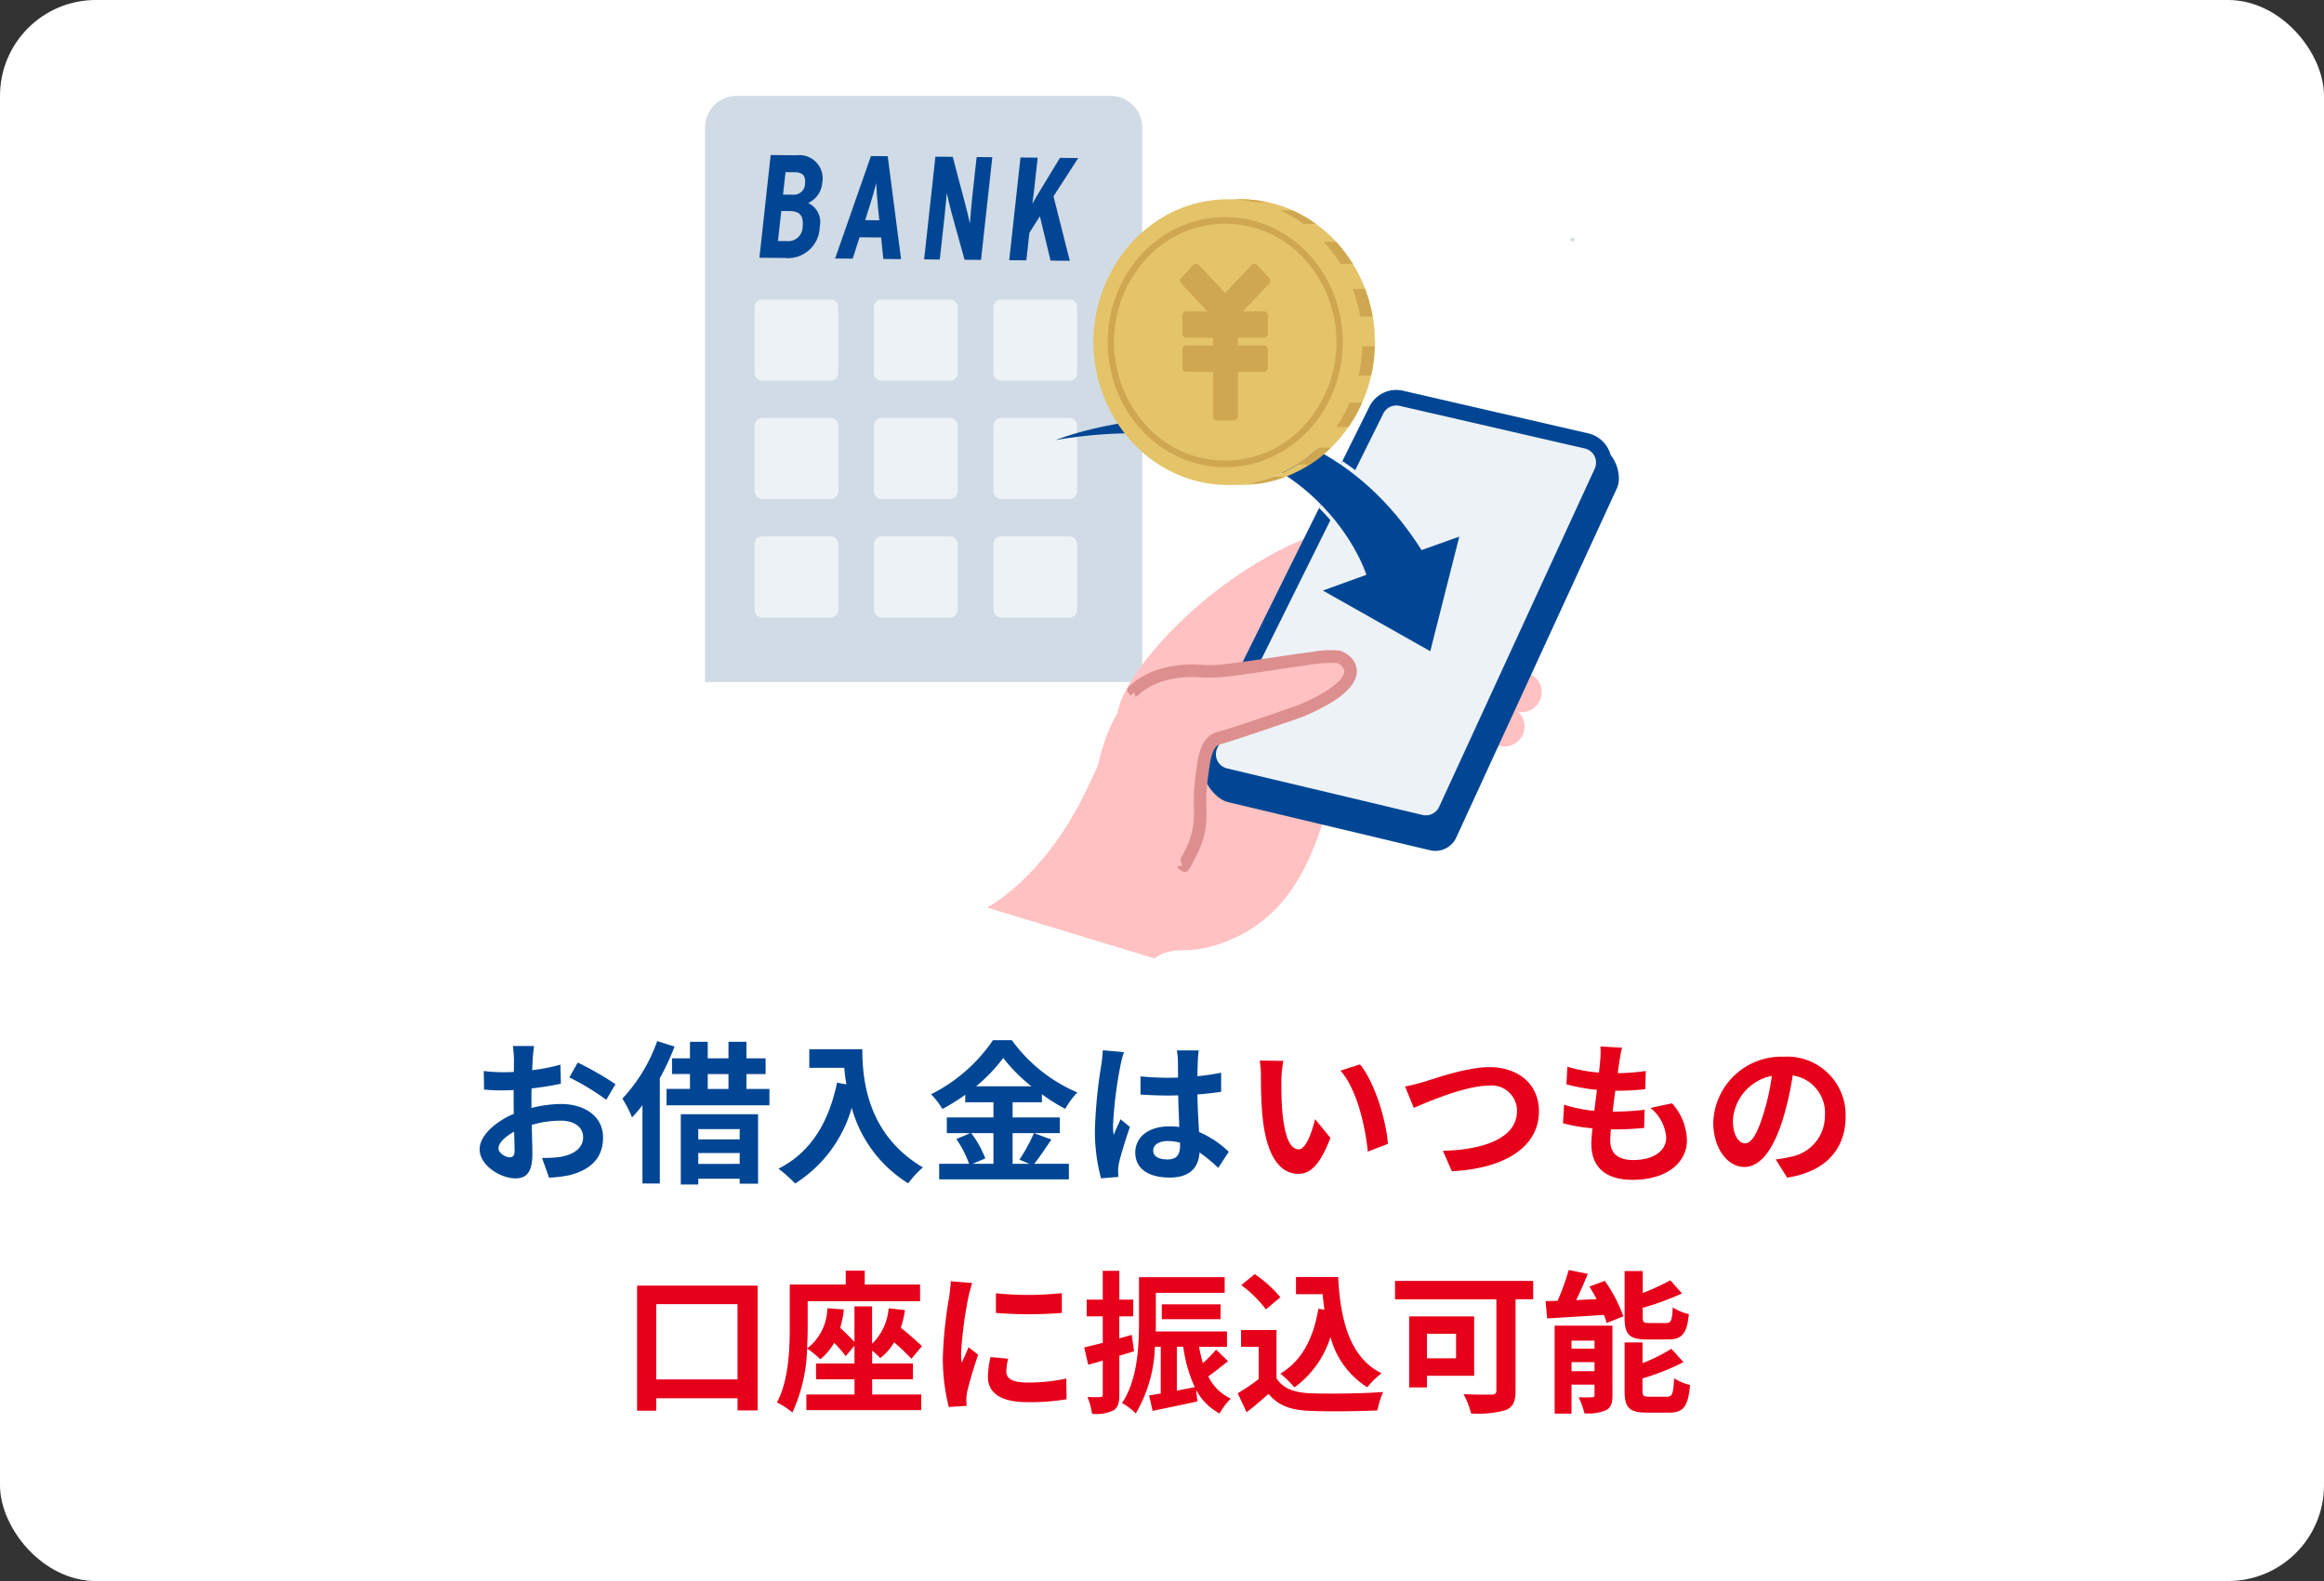
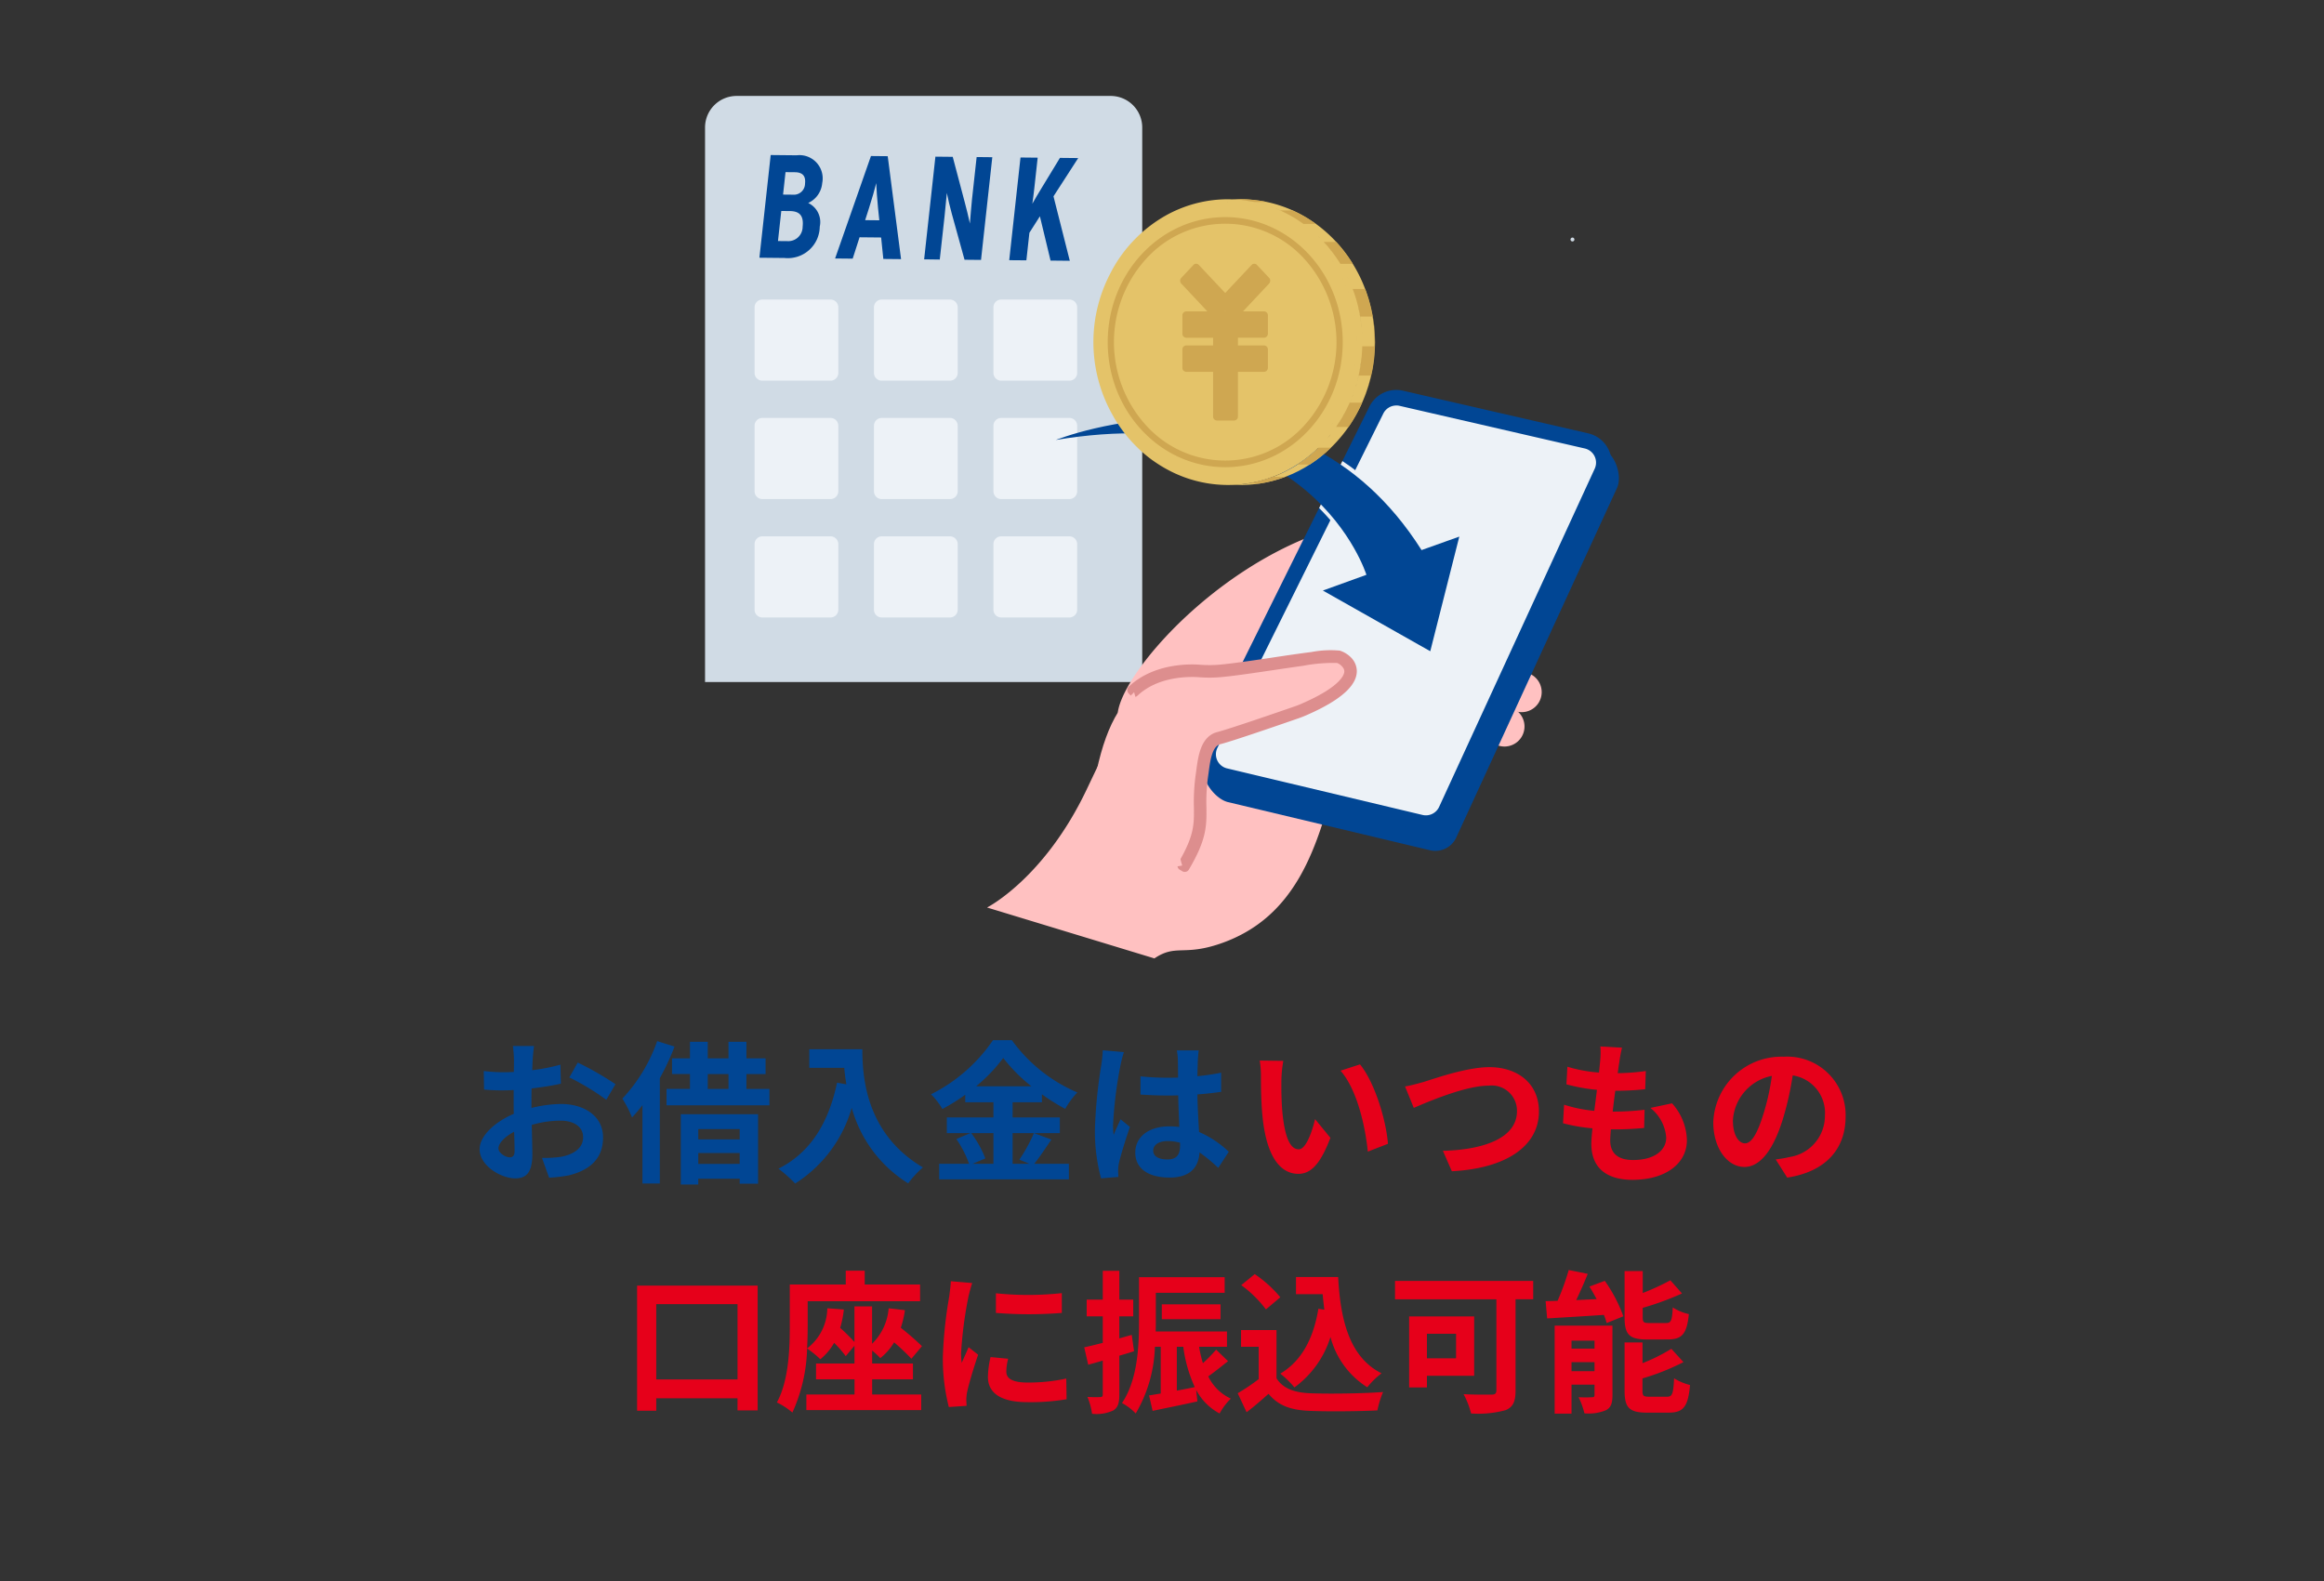
<svg xmlns="http://www.w3.org/2000/svg" width="242.5" height="165" viewBox="0 0 242.5 165">
  <rect x="0" y="0" width="242.5" height="165" fill="#333333" stroke="none" />
  <defs>
    <clipPath id="clip-path">
      <rect id="長方形_835" data-name="長方形 835" width="95.361" height="90.009" fill="none" />
    </clipPath>
    <clipPath id="clip-path-2">
      <path id="パス_1628" data-name="パス 1628" d="M113.727,27.281c-7.6,0-13.753,6.552-13.753,14.635s6.157,14.636,13.753,14.636S127.48,50,127.479,41.916s-6.156-14.636-13.752-14.635h0" transform="translate(-99.974 -27.281)" fill="none" />
    </clipPath>
    <clipPath id="clip-path-3">
      <path id="パス_1636" data-name="パス 1636" d="M168.061,60.007l.02-.039-.02.039m1.758-7.236a15.6,15.6,0,0,1-1.737,7.2l.015-.029,0-.007.021-.04c0-.006.01-.011.01-.02a15.481,15.481,0,0,0,0-14.2c-.023-.045-.047-.09-.071-.134a15.591,15.591,0,0,1,1.758,7.236" transform="translate(-168.061 -45.535)" fill="none" />
    </clipPath>
    <clipPath id="clip-path-4">
      <path id="パス_1639" data-name="パス 1639" d="M134.635,26.6c7.739,0,14.012,6.675,14.012,14.911s-6.273,14.912-14.012,14.912h1.295c7.739,0,14.012-6.678,14.012-14.912S143.669,26.6,135.93,26.6Z" transform="translate(-134.635 -26.6)" fill="none" />
    </clipPath>
  </defs>
  <g id="mv_point_04_pc" data-name="mv_point_04@pc" transform="translate(16573.5 4289)">
-     <rect id="長方形_1100" data-name="長方形 1100" width="242.5" height="165" rx="10" transform="translate(-16573.5 -4289)" fill="#fff" />
    <path id="パス_3337" data-name="パス 3337" d="M-52.272-2.192v-7.856h8.48v7.856Zm-2-9.792V1.072h2v-1.3h8.48V1.04h2.1V-11.984Zm24.528,9.776h4.256V-3.856h-4.256V-5.2a7.148,7.148,0,0,1,.848.784,5.944,5.944,0,0,0,1.44-1.648,21.94,21.94,0,0,1,1.808,1.712l1.1-1.312a27.98,27.98,0,0,0-2.208-1.92,10.332,10.332,0,0,0,.432-1.84l-1.7-.192a5.791,5.791,0,0,1-1.728,3.7v-3.9h-1.84V-6.1a18.6,18.6,0,0,0-1.488-1.472,11.016,11.016,0,0,0,.384-1.92l-1.728-.128a5.357,5.357,0,0,1-2.112,4.192c.048-.848.064-1.632.064-2.32v-2.608h11.728V-12.1h-5.776v-1.44H-32.5v1.44h-5.84V-7.76c0,2.336-.1,5.68-1.344,7.968a7.407,7.407,0,0,1,1.616,1.056,17.1,17.1,0,0,0,1.536-6.688A10.74,10.74,0,0,1-35.152-4.3a5.992,5.992,0,0,0,1.44-1.712A11.9,11.9,0,0,1-32.5-4.624l.912-1.088v1.856H-35.6v1.648h4.016V-.624h-5.024V1.008h11.984V-.624h-5.12Zm12.912-8.976v2.048a42.943,42.943,0,0,0,6.88,0V-11.2A32.9,32.9,0,0,1-16.832-11.184Zm1.28,6.832-1.84-.176a9.775,9.775,0,0,0-.272,2.08c0,1.648,1.328,2.624,4.08,2.624a22.659,22.659,0,0,0,4.128-.3l-.032-2.16a18.914,18.914,0,0,1-4.016.416c-1.632,0-2.24-.432-2.24-1.136A5.431,5.431,0,0,1-15.552-4.352Zm-3.744-7.9-2.24-.192c-.016.512-.112,1.12-.16,1.568a44.615,44.615,0,0,0-.672,6.336A20.453,20.453,0,0,0-21.744.688L-19.888.56C-19.9.336-19.92.08-19.92-.1a4.828,4.828,0,0,1,.08-.752c.176-.848.7-2.592,1.152-3.92l-.992-.784c-.224.528-.48,1.088-.72,1.632a7.719,7.719,0,0,1-.064-1.04,42.437,42.437,0,0,1,.768-5.872C-19.632-11.12-19.424-11.92-19.3-12.256Zm16.64,5.408-1.3.368v-2.3H-2.5v-1.744H-3.952v-3.008H-5.68v3.008H-7.36v1.744h1.68v2.768c-.72.176-1.392.352-1.936.464L-7.2-3.728c.464-.128.992-.272,1.52-.432V-.624c0,.208-.08.272-.272.272A12.926,12.926,0,0,1-7.28-.368a7.078,7.078,0,0,1,.48,1.76A4.15,4.15,0,0,0-4.576,1.04c.48-.3.624-.784.624-1.664V-4.672c.512-.144,1.024-.3,1.536-.464ZM2.048-5.6H2.72a14.55,14.55,0,0,0,1.2,4.208c-.624.128-1.264.256-1.872.368Zm4.1.3A15.939,15.939,0,0,1,4.768-3.888a14.078,14.078,0,0,1-.4-1.712H7.28V-7.2H-.16c.016-.336.016-.672.016-.976v-3.056H7.04v-1.632H-1.9v4.688c0,2.528-.144,6.032-1.776,8.448A5.689,5.689,0,0,1-2.24,1.36a14.577,14.577,0,0,0,2-6.96H.368V-.72C-.08-.656-.48-.576-.848-.528L-.48,1.088C.88.8,2.576.464,4.192.1L4.064-1.1A5.864,5.864,0,0,0,6.512,1.36,6.585,6.585,0,0,1,7.68-.192a4.871,4.871,0,0,1-2.352-2.32C5.984-2.976,6.72-3.568,7.392-4.1ZM6.608-8.48v-1.552H.48V-8.48ZM16.816-9.568c-.5,3.056-1.728,5.44-3.968,6.768A10.5,10.5,0,0,1,14.32-1.36a10.274,10.274,0,0,0,3.76-5.264,8.835,8.835,0,0,0,3.84,5.248,8.526,8.526,0,0,1,1.488-1.456C20.08-4.5,19.12-8.352,18.88-12.88h-4.4v1.792h2.784c.048.544.112,1.088.176,1.616Zm-3.968-1.2a12.812,12.812,0,0,0-2.672-2.416L8.768-12.032A12.108,12.108,0,0,1,11.344-9.5Zm-.4,3.424h-3.7V-5.6h1.84v3.376A21.012,21.012,0,0,1,8.4-.752l.928,1.984c.88-.672,1.584-1.3,2.288-1.92,1.04,1.248,2.352,1.7,4.32,1.776,1.9.08,5.12.048,7.04-.048a9.965,9.965,0,0,1,.592-1.92c-2.128.16-5.728.208-7.6.128-1.664-.064-2.864-.5-3.52-1.568Zm18.736.384V-4.4h-3.04V-6.96Zm1.888,4.384V-8.768H26.288V-1.36h1.856V-2.576Zm6.16-9.9H24.816v1.92H35.392v9.5c0,.336-.144.448-.512.448-.384,0-1.776.016-2.912-.048a8.63,8.63,0,0,1,.784,2.016,10.8,10.8,0,0,0,3.616-.352c.752-.32,1.024-.88,1.024-2.032V-10.56h1.84ZM53.3-6.368c1.472,0,1.968-.592,2.176-2.64a5.26,5.26,0,0,1-1.68-.7C53.728-8.32,53.616-8.08,53.1-8.08H51.36c-.608,0-.7-.064-.7-.64v-.944a30.127,30.127,0,0,0,4.1-1.5l-1.216-1.376a24.928,24.928,0,0,1-2.88,1.328V-13.5H48.768v4.816c0,1.76.448,2.32,2.32,2.32ZM43.232-3.056V-4h2.4v.944Zm2.4-3.184v.832h-2.4V-6.24ZM47.5-7.808H41.472V1.376h1.76V-1.648h2.4V-.576c0,.192-.064.24-.256.24a13.293,13.293,0,0,1-1.408,0,7.809,7.809,0,0,1,.608,1.68,4.742,4.742,0,0,0,2.24-.32c.528-.272.688-.736.688-1.568Zm-2.4-4.08c.256.416.512.864.752,1.312l-2.128.1c.4-.848.832-1.808,1.2-2.736l-1.984-.4A25.276,25.276,0,0,1,41.776-10.4c-.448.016-.864.032-1.248.032l.16,1.808c1.632-.1,3.808-.224,5.92-.368a5.91,5.91,0,0,1,.288.848l1.744-.7a15.27,15.27,0,0,0-1.936-3.7Zm6.272,11.5c-.624,0-.736-.08-.736-.64V-2.3A24.257,24.257,0,0,0,54.912-4L53.648-5.392a18.122,18.122,0,0,1-3.008,1.5v-2.16H48.768v5.024c0,1.76.464,2.3,2.336,2.3h2.272c1.536,0,2.016-.624,2.224-2.88a5.924,5.924,0,0,1-1.664-.7c-.08,1.616-.192,1.92-.736,1.92Z" transform="translate(-16452.75 -4142.846)" fill="#e6001a" />
    <g id="グループ_3726" data-name="グループ 3726" transform="translate(-16499.932 -4278.987)">
      <g id="グループ_2911" data-name="グループ 2911">
        <g id="グループ_2910" data-name="グループ 2910" clip-path="url(#clip-path)">
          <path id="パス_1586" data-name="パス 1586" d="M45.619,61.167H0V3.294A3.294,3.294,0,0,1,3.294,0H42.325a3.294,3.294,0,0,1,3.294,3.294Z" fill="#d0dbe5" />
          <path id="パス_1587" data-name="パス 1587" d="M20.287,22.668A3.329,3.329,0,0,1,16.6,25.958l-2.609-.026,1.176-10.717,2.709.027a2.426,2.426,0,0,1,2.668,2.892,2.521,2.521,0,0,1-1.463,2.085,2.2,2.2,0,0,1,1.21,2.449M18.5,22.7c.123-1.117-.281-1.627-1.328-1.638l-.9-.009-.345,3.138.961.009A1.5,1.5,0,0,0,18.5,22.7m.25-4.5c.081-.735-.186-1.182-1.06-1.191l-.975-.009-.257,2.342,1.017.01a1.165,1.165,0,0,0,1.275-1.152" transform="translate(-8.317 -9.048)" fill="#014694" />
          <path id="パス_1588" data-name="パス 1588" d="M40.36,26.229l-1.85-.018-.228-2.24-2.251-.022-.718,2.231-1.835-.018L37.22,15.47l1.749.017Zm-2.268-4.053L37.959,20.9c-.081-.828-.175-2.071-.188-2.607-.132.55-.459,1.7-.741,2.568l-.415,1.3Z" transform="translate(-19.907 -9.199)" fill="#014694" />
          <path id="パス_1589" data-name="パス 1589" d="M62.336,26.407l-1.72-.017L59.29,21.6c-.184-.676-.4-1.552-.521-2.182-.058.659-.165,1.761-.238,2.435l-.5,4.516L56.4,26.348l1.176-10.716,1.807.018,1.248,4.718c.173.645.422,1.644.544,2.243.057-.659.142-1.822.216-2.5l.487-4.44,1.634.017Z" transform="translate(-33.538 -9.295)" fill="#014694" />
          <path id="パス_1590" data-name="パス 1590" d="M84.62,26.626l-2.007-.02L81.5,21.982,80.405,23.7l-.316,2.878L78.3,26.564l1.176-10.717,1.792.018-.348,3.169c-.069.627-.142,1.163-.208,1.638.249-.442.638-1.113.97-1.646l1.909-3.139,1.906.019L82.918,19.9Z" transform="translate(-46.559 -9.423)" fill="#014694" />
          <path id="パス_1591" data-name="パス 1591" d="M13.562,60.886h7.116a.81.81,0,0,0,.811-.811V53.231a.811.811,0,0,0-.811-.811H13.562a.811.811,0,0,0-.811.811v6.844a.81.81,0,0,0,.811.811" transform="translate(-7.582 -31.171)" fill="#edf2f7" />
          <path id="パス_1592" data-name="パス 1592" d="M44.3,60.886h7.116a.81.81,0,0,0,.811-.811V53.231a.811.811,0,0,0-.811-.811H44.3a.811.811,0,0,0-.811.811v6.844a.81.81,0,0,0,.811.811" transform="translate(-25.863 -31.171)" fill="#edf2f7" />
          <path id="パス_1593" data-name="パス 1593" d="M75.046,60.886h7.116a.81.81,0,0,0,.811-.811V53.231a.811.811,0,0,0-.811-.811H75.046a.811.811,0,0,0-.811.811v6.844a.81.81,0,0,0,.811.811" transform="translate(-44.143 -31.171)" fill="#edf2f7" />
          <path id="パス_1594" data-name="パス 1594" d="M13.562,91.367h7.116a.81.81,0,0,0,.811-.811V83.712a.811.811,0,0,0-.811-.811H13.562a.811.811,0,0,0-.811.811v6.844a.81.81,0,0,0,.811.811" transform="translate(-7.582 -49.297)" fill="#edf2f7" />
          <path id="パス_1595" data-name="パス 1595" d="M13.562,121.849h7.116a.81.81,0,0,0,.811-.811v-6.844a.811.811,0,0,0-.811-.811H13.562a.811.811,0,0,0-.811.811v6.844a.811.811,0,0,0,.811.811" transform="translate(-7.582 -67.422)" fill="#edf2f7" />
          <path id="パス_1596" data-name="パス 1596" d="M44.3,91.367h7.116a.81.81,0,0,0,.811-.811V83.712a.811.811,0,0,0-.811-.811H44.3a.811.811,0,0,0-.811.811v6.844a.81.81,0,0,0,.811.811" transform="translate(-25.863 -49.297)" fill="#edf2f7" />
          <path id="パス_1597" data-name="パス 1597" d="M44.3,121.849h7.116a.81.81,0,0,0,.811-.811v-6.844a.811.811,0,0,0-.811-.811H44.3a.811.811,0,0,0-.811.811v6.844a.811.811,0,0,0,.811.811" transform="translate(-25.863 -67.422)" fill="#edf2f7" />
          <path id="パス_1598" data-name="パス 1598" d="M75.046,91.367h7.116a.81.81,0,0,0,.811-.811V83.712a.811.811,0,0,0-.811-.811H75.046a.811.811,0,0,0-.811.811v6.844a.81.81,0,0,0,.811.811" transform="translate(-44.143 -49.297)" fill="#edf2f7" />
          <path id="パス_1599" data-name="パス 1599" d="M75.046,121.849h7.116a.811.811,0,0,0,.811-.811v-6.844a.811.811,0,0,0-.811-.811H75.046a.811.811,0,0,0-.811.811v6.844a.811.811,0,0,0,.811.811" transform="translate(-44.143 -67.422)" fill="#edf2f7" />
          <path id="パス_1600" data-name="パス 1600" d="M201.242,131.747c.23.868-.911,1.924-2.55,2.358s-3.153.083-3.383-.785.911-1.924,2.55-2.359,3.153-.083,3.383.786" transform="translate(-116.122 -77.765)" fill="#ffc1c1" />
          <path id="パス_1601" data-name="パス 1601" d="M196.1,134.094a1.493,1.493,0,0,1-1.169-.964,1.548,1.548,0,0,1,.618-1.494,4.888,4.888,0,0,1,2.041-1.052c1.746-.463,3.315-.071,3.571.894s-.912,2.084-2.659,2.546a4.9,4.9,0,0,1-2.294.1l-.108-.028m3.814-3.28a4.508,4.508,0,0,0-2.246.066,4.573,4.573,0,0,0-1.911.981,1.267,1.267,0,0,0-.53,1.19c.1.362.468.634,1.05.771a4.577,4.577,0,0,0,2.146-.094c1.528-.4,2.645-1.4,2.441-2.171a1.213,1.213,0,0,0-.949-.743" transform="translate(-115.896 -77.536)" fill="#ffc1c1" />
          <path id="パス_1602" data-name="パス 1602" d="M198.333,139.588c.23.868-.911,1.924-2.55,2.358s-3.153.083-3.383-.785.911-1.924,2.55-2.359,3.153-.083,3.383.786" transform="translate(-114.392 -82.427)" fill="#ffc1c1" />
          <path id="パス_1603" data-name="パス 1603" d="M195.821,145.967c.23.868-.911,1.924-2.55,2.358s-3.153.083-3.383-.785.911-1.924,2.55-2.359,3.153-.083,3.383.786" transform="translate(-112.899 -86.22)" fill="#ffc1c1" />
          <line id="線_290" data-name="線 290" x1="2.195" y2="0.406" transform="translate(80.666 56.334)" fill="#efd9bd" />
-           <path id="パス_1604" data-name="パス 1604" d="M198.734,139.3a.153.153,0,0,1,.012-.3l2.2-.406a.154.154,0,0,1,.056.3l-2.2.406a.152.152,0,0,1-.068,0" transform="translate(-118.109 -82.414)" fill="#dd8e8e" />
          <path id="パス_1605" data-name="パス 1605" d="M198.734,139.3a.153.153,0,0,1,.012-.3l2.2-.406a.154.154,0,0,1,.056.3l-2.2.406A.152.152,0,0,1,198.734,139.3Z" transform="translate(-118.109 -82.414)" fill="none" stroke="#dd8e8e" stroke-miterlimit="10" stroke-width="1" />
          <line id="線_291" data-name="線 291" x1="2.195" y2="0.406" transform="translate(80.24 59.08)" fill="#efd9bd" />
          <path id="パス_1606" data-name="パス 1606" d="M197.684,146.076a.153.153,0,0,1,.012-.3l2.2-.406a.154.154,0,1,1,.056.3l-2.2.406a.152.152,0,0,1-.068,0" transform="translate(-117.484 -86.443)" fill="#dd8e8e" />
          <path id="パス_1607" data-name="パス 1607" d="M197.684,146.076a.153.153,0,0,1,.012-.3l2.2-.406a.154.154,0,1,1,.056.3l-2.2.406A.152.152,0,0,1,197.684,146.076Z" transform="translate(-117.484 -86.443)" fill="none" stroke="#dd8e8e" stroke-miterlimit="10" stroke-width="1" />
          <path id="パス_1608" data-name="パス 1608" d="M96.3,145.336c1.66-4.955.179-5.357-.113-9.728a6.49,6.49,0,0,1,.921-4.136c.854-1.261,2.892-1.622,4.288-2.051a12.9,12.9,0,0,1,2.624-.575c2.058-.183,4.1.336,6.157.013,1.783-.279,2-1.147.474-2.211-4.489-3.123-8.063-2.183-8.063-2.183a49.477,49.477,0,0,1-7.967.068c-5.653-.259-7.208,3.136-11.632,12.43S72.6,149.271,72.6,149.271l17.462,5.312c2.248-1.515,3.028-.224,6.864-1.538,16.01-5.484,8.665-29.724,22.45-33.928a9.421,9.421,0,0,0,6.581-8.035c-18.021-9.647-38.774,11.417-39.712,17.8" transform="translate(-43.172 -64.574)" fill="#ffc1c1" />
          <path id="パス_1609" data-name="パス 1609" d="M204.807,159.269a2.092,2.092,0,1,1-2.092-2.092,2.092,2.092,0,0,1,2.092,2.092" transform="translate(-119.299 -93.464)" fill="#ffc1c1" />
          <path id="パス_1610" data-name="パス 1610" d="M209.231,150.423a2.092,2.092,0,1,1-2.092-2.092,2.092,2.092,0,0,1,2.092,2.092" transform="translate(-121.93 -88.204)" fill="#ffc1c1" />
          <path id="パス_1611" data-name="パス 1611" d="M149.8,81.3l19.822,3.732c1.484.342,2.418,2.825,1.781,4.208L154.638,125.7a2.4,2.4,0,0,1-2.738,1.332l-21.067-5.02c-1.5-.358-3.131-2.719-2.444-4.1l18.725-35.329A2.4,2.4,0,0,1,149.8,81.3" transform="translate(-76.25 -48.311)" fill="#014694" />
          <path id="パス_1612" data-name="パス 1612" d="M149.666,77.753l19.327,4.45a2.325,2.325,0,0,1,1.591,3.238l-16.237,35.294a2.326,2.326,0,0,1-2.651,1.29l-20.4-4.86a2.325,2.325,0,0,1-1.544-3.3l17.309-34.884a2.325,2.325,0,0,1,2.6-1.232" transform="translate(-77.012 -46.2)" fill="#edf2f7" />
          <path id="パス_1613" data-name="パス 1613" d="M151.039,121.707a3.126,3.126,0,0,1-.722-.085l-20.4-4.86a3.136,3.136,0,0,1-2.082-4.444l17.308-34.883a3.126,3.126,0,0,1,3.513-1.662l19.327,4.45a3.137,3.137,0,0,1,2.145,4.367l-16.237,35.294a3.148,3.148,0,0,1-2.854,1.825m-3.088-44.394a1.51,1.51,0,0,0-1.354.842l-17.308,34.883a1.515,1.515,0,0,0,1.005,2.147l20.4,4.86a1.519,1.519,0,0,0,1.727-.84L168.656,83.91A1.514,1.514,0,0,0,167.62,81.8l-19.326-4.45a1.509,1.509,0,0,0-.343-.039" transform="translate(-75.822 -45.009)" fill="#014694" />
          <path id="パス_1614" data-name="パス 1614" d="M110.187,147.944a9.38,9.38,0,0,1,6.956-2.1,13.015,13.015,0,0,0,2.129-.01c3.232-.279,11.256-1.662,12.34-1.473,1.04.181,3.336,2.5-3.646,5.515-.261.113-.525.212-.794.3-1.506.523-6.769,2.343-8.035,2.662-1.426.36-1.559,2.42-1.767,3.851-.63,4.335.734,5.038-1.927,9.536" transform="translate(-65.522 -85.831)" fill="#ffc1c1" />
          <path id="パス_1615" data-name="パス 1615" d="M132.876,145.546a1.563,1.563,0,0,0-.513-1.075,2.415,2.415,0,0,0-.855-.523,9.975,9.975,0,0,0-2.779.146c-1.127.141-2.55.348-4.214.6-2.031.3-4.132.613-5.41.724a12.935,12.935,0,0,1-2.1.01c-1.041-.081-4.628-.165-7.074,2.146l.211.223c2.354-2.224,5.83-2.141,6.839-2.063a13.185,13.185,0,0,0,2.154-.01c1.287-.111,3.393-.424,5.429-.726,1.04-.154,2.127-.316,3.125-.452a17.022,17.022,0,0,1,3.723-.3,1.83,1.83,0,0,1,1.056.9,1.122,1.122,0,0,1,.105.422c.026.671-.565,2.071-4.818,3.909-.232.1-.481.2-.784.3-1.112.387-6.727,2.331-8.022,2.658-1.39.351-1.63,2.128-1.823,3.556-.019.145-.039.286-.058.422a20.111,20.111,0,0,0-.19,3.424c.02,1.8.034,3.094-1.718,6.055l.264.156c1.8-3.035,1.781-4.369,1.76-6.215a19.9,19.9,0,0,1,.187-3.377c.02-.137.039-.279.059-.425.18-1.336.4-3,1.594-3.3,1.274-.321,6.482-2.122,8.048-2.666.31-.107.565-.206.8-.309,4.2-1.815,5.039-3.287,5-4.2" transform="translate(-65.367 -85.567)" fill="#dd8e8e" />
          <path id="パス_1616" data-name="パス 1616" d="M132.876,145.546a1.563,1.563,0,0,0-.513-1.075,2.415,2.415,0,0,0-.855-.523,9.975,9.975,0,0,0-2.779.146c-1.127.141-2.55.348-4.214.6-2.031.3-4.132.613-5.41.724a12.935,12.935,0,0,1-2.1.01c-1.041-.081-4.628-.165-7.074,2.146l.211.223c2.354-2.224,5.83-2.141,6.839-2.063a13.185,13.185,0,0,0,2.154-.01c1.287-.111,3.393-.424,5.429-.726,1.04-.154,2.127-.316,3.125-.452a17.022,17.022,0,0,1,3.723-.3,1.83,1.83,0,0,1,1.056.9,1.122,1.122,0,0,1,.105.422c.026.671-.565,2.071-4.818,3.909-.232.1-.481.2-.784.3-1.112.387-6.727,2.331-8.022,2.658-1.39.351-1.63,2.128-1.823,3.556-.019.145-.039.286-.058.422a20.111,20.111,0,0,0-.19,3.424c.02,1.8.034,3.094-1.718,6.055l.264.156c1.8-3.035,1.781-4.369,1.76-6.215a19.9,19.9,0,0,1,.187-3.377c.02-.137.039-.279.059-.425.18-1.336.4-3,1.594-3.3,1.274-.321,6.482-2.122,8.048-2.666.31-.107.565-.206.8-.309C132.073,147.935,132.911,146.462,132.876,145.546Z" transform="translate(-65.367 -85.567)" fill="none" stroke="#dd8e8e" stroke-linecap="round" stroke-linejoin="round" stroke-width="1" />
          <path id="パス_1617" data-name="パス 1617" d="M108.422,171.6l-6.117,1.026s-4.482.6-3.586-6.275,2.2-10.446,4.683-12.843" transform="translate(-58.632 -91.281)" fill="#ffc1c1" />
          <path id="パス_1618" data-name="パス 1618" d="M223,36.867a.2.2,0,0,0,0-.405.2.2,0,0,0,0,.405" transform="translate(-132.488 -21.682)" fill="#d0dbe5" />
          <path id="パス_1619" data-name="パス 1619" d="M158.5,105.127s.9.88,1.473,1.6" transform="translate(-94.251 -62.513)" fill="#edf2f7" />
          <path id="パス_1620" data-name="パス 1620" d="M159.4,106.46c-.556-.69-1.326-1.448-1.335-1.457l.372-.749a22.75,22.75,0,0,1,1.595,1.7Z" transform="translate(-93.99 -61.994)" fill="#edf1f7" />
          <path id="パス_1621" data-name="パス 1621" d="M163.484,94.807a16.228,16.228,0,0,1,1.389,1.009" transform="translate(-97.215 -56.376)" fill="#edf2f7" />
          <path id="パス_1622" data-name="パス 1622" d="M164.547,95.731c-.1-.1-.828-.638-1.375-1l.363-.733c1.391.932,1.454,1.051,1.5,1.135l-.7.408.351-.2Z" transform="translate(-97.029 -55.893)" fill="#edf1f7" />
          <path id="パス_1623" data-name="パス 1623" d="M90.3,85.239s24.659-9.851,38.164,11.493l3.938-1.407-3.029,11.962-11.207-6.333,4.544-1.642S116.956,80.782,90.3,85.239" transform="translate(-53.698 -49.337)" fill="#014694" />
          <path id="パス_1624" data-name="パス 1624" d="M129.331,41.48q0-.765-.074-1.51a15.642,15.642,0,0,0-.3-1.893,15.239,15.239,0,0,0-2.91-6.159,14.626,14.626,0,0,0-1.256-1.4,14.225,14.225,0,0,0-1.083-.957q-.485-.386-1-.728-.468-.309-.959-.58-.463-.255-.945-.473-.466-.212-.95-.387t-.972-.312q-.5-.139-1.013-.24-.533-.1-1.08-.165-.586-.064-1.185-.078c-.094,0-.19,0-.285,0h-1.3q-.347,0-.691.018-.464.024-.92.08-.493.06-.974.156-.54.107-1.064.257-.62.177-1.216.413a13.53,13.53,0,0,0-1.486.692,14.513,14.513,0,0,0-5.9,6.059l-.07.134q.127-.243.263-.48a15.451,15.451,0,0,0-.039,15.093c-.021-.037-.043-.074-.063-.112.03.054.06.109.09.163l.036.064c.061.108.118.218.181.324.107.181.217.36.331.535.141.215.287.426.438.633.13.179.263.356.4.528l.044.054q.313.389.65.752c.135.146.273.289.413.429a14.277,14.277,0,0,0,1.6,1.379c.065.048.131.094.2.14s.122.089.185.132l.006,0c.347.239.706.46,1.073.666q.146.081.294.16c.208.11.417.215.63.314l.149.067c.389.175.787.333,1.193.471l.029.009c.223.075.45.143.677.206q.218.061.44.114c.126.03.254.06.382.086.233.049.467.092.7.128a13.292,13.292,0,0,0,1.529.146q.245.009.492.009c.261,0,.521-.009.779-.024.084-.005.168-.014.252-.021.173-.013.346-.028.517-.048.1-.012.195-.026.293-.04.156-.022.313-.045.467-.073.1-.017.2-.037.3-.057q.227-.046.452-.1c.1-.023.195-.047.292-.072.153-.04.305-.084.456-.129.09-.027.179-.053.268-.081.171-.055.338-.116.506-.177.066-.024.134-.047.2-.072q.348-.134.688-.287c.043-.019.084-.041.126-.06.183-.085.365-.173.544-.266l.055-.027c.052-.028.1-.059.154-.088.159-.086.317-.174.472-.267.08-.047.159-.1.238-.146.146-.09.289-.184.43-.279.046-.031.094-.059.14-.091s.07-.051.106-.077c.084-.06.167-.121.251-.182s.194-.145.289-.219.163-.129.243-.195c.051-.041.1-.08.153-.122s.1-.084.145-.126.116-.1.174-.152c.109-.1.217-.2.323-.3l.131-.124-.038.039h1.3a14.593,14.593,0,0,0,1.182-1.286q.436-.534.824-1.113.34-.508.642-1.046.277-.5.519-1.017.229-.494.424-1.009t.346-1.017q.155-.513.275-1.042t.208-1.089q.089-.578.136-1.169.049-.626.05-1.265V41.48m-1.313-.722c0-.066-.009-.131-.013-.2-.006-.092-.013-.183-.02-.275.012.156.025.313.032.471m-.05-.716c-.008-.088-.019-.174-.028-.261-.011-.1-.021-.208-.034-.312q.032.248.056.5c0,.024,0,.049.005.073m-.068-.615c0-.022-.008-.044-.011-.066-.029-.212-.063-.422-.1-.632-.011-.062-.02-.126-.032-.188-.041-.22-.091-.436-.141-.652.015.062.033.123.047.186q.147.665.237,1.352m-.088,4.731c.01-.057.021-.112.031-.169-.04.255-.088.508-.14.758l.008-.043c.037-.181.07-.363.1-.546m-.347-1.992h0c.009-.218.016-.436.016-.656,0-.244-.007-.486-.017-.726h0c.011.24.017.482.017.726,0,.22-.007.438-.016.655M116.852,27.259h0c.084.021.169.04.252.062-.083-.022-.168-.041-.252-.062m.857.242.1.029-.1-.029m1.621.645.1.046h0l-.1-.047m-.642-.285,0,0,0,0m1.2.567h0l.086.047-.086-.047m7.542,11.909c.006.08.013.16.017.24v0c0-.081-.011-.162-.017-.243m-.91-4.192c.032.084.063.166.093.251-.03-.084-.062-.167-.093-.251m.227.658h0l.016.05-.016-.051m.41-.492c.034.1.065.2.1.3-.032-.1-.064-.2-.1-.3m.079,2.469h0c-.011-.06-.019-.122-.031-.183h0c.012.06.02.121.031.182m-.236-1.1c-.012-.047-.025-.094-.038-.142h0l.038.141m-.111-2.081c-.027-.066-.056-.132-.084-.2.052.124.1.248.152.374-.023-.059-.044-.118-.068-.176m-.535.109c-.019-.047-.041-.094-.06-.142.02.047.041.094.06.142m.1-1.073c.043.088.086.176.127.264q-.063-.133-.127-.264m-.87-.531h0c.053.095.1.19.155.287h0c-.051-.1-.1-.192-.155-.287m.151-.772c-.046-.075-.094-.149-.142-.223.074.115.147.231.218.349l-.076-.126m.184,1.416c.048.1.1.195.141.293h0c-.046-.1-.094-.2-.141-.294h0m-.53-.985c-.028-.049-.058-.1-.088-.145.029.048.059.1.087.145h0m-.379-.61q-.089-.136-.18-.27h0c.061.089.12.179.18.269h0m.124-.717c.064.089.128.178.19.268-.062-.09-.126-.179-.19-.268m-1.212-.742h0l.044.054-.044-.054M122.933,30c.07.061.137.125.206.187l-.048-.044c-.053-.048-.1-.1-.158-.143m-.477.2c-.119-.1-.242-.2-.364-.3.122.1.245.2.364.3h0m1.269,21.351-.062.07.062-.07m.628-.753-.007.01.007-.01m.614-.863h0l-.116.173c.039-.057.077-.116.116-.173m.283-.443.078-.13c-.026.043-.051.087-.078.129h0m.05.863q-.185.266-.38.524.2-.257.38-.524M126.053,48l-.025.051h0l.025-.053m.415-.982c-.021.054-.039.109-.06.163.021-.054.04-.109.06-.163m.509-1.591h0l0,.013,0-.013m.182-.782h0c-.02.1-.042.2-.064.3h0c.022-.1.044-.2.064-.3m.144-.8h0c-.011.069-.023.138-.035.207.011-.069.024-.138.035-.208m.106-6.743c.032.109.06.218.09.328q-.044-.165-.09-.328m-1.185-2.919c-.038-.072-.077-.143-.116-.214-.025-.045-.051-.089-.076-.133.065.115.129.231.192.348m-1.348-2.1c-.091-.118-.184-.233-.278-.349.05.062.1.119.153.182s.082.112.124.167M124,31.043c.1.1.191.208.283.315-.093-.106-.187-.212-.283-.315m-.41-.427-.146-.146.056.052c.031.03.059.063.09.094M122.454,29.6l-.019-.016c-.043-.034-.088-.067-.131-.1l-.024-.018c.043.034.088.066.131.1l.042.036m-.531-.406-.1-.074.149.107-.046-.033m-.218-.154c-.112-.078-.224-.156-.338-.231l-.04-.027.084.054c.1.066.2.135.293.2m-.365.281-.085-.058Zm-.2-.655-.026-.016q-.285-.178-.578-.343l-.1-.057.01.005c.235.129.464.268.691.41m-.729-.43c-.037-.019-.075-.037-.112-.057q-.233-.125-.472-.24l-.071-.036c.221.106.44.216.655.333m-.8-.4-.028-.012c-.166-.077-.335-.149-.505-.218l-.12-.052c.182.073.364.149.543.23l.11.052m-.777-.33q-.294-.114-.593-.215c.1.035.208.069.31.106s.188.072.283.109m-.706-.254-.066-.019q-.295-.095-.594-.176c.037.01.075.018.111.029.185.051.367.108.549.167m-.817-.236-.112-.026c-.154-.038-.309-.076-.466-.109l-.011,0c.2.041.394.087.589.137m-.7-.161-.172-.029c-.15-.028-.3-.054-.451-.077l-.068-.012c.216.031.431.066.644.108l.046.01m-1.126-.175c.089.01.176.024.265.035l-.069-.008q-.228-.029-.458-.05l-.045,0c.1.009.205.016.307.027m.028.323-.16-.021.16.021m-1.214-.4c.232,0,.462.017.691.034l-.076,0c-.167-.011-.336-.018-.5-.023-.061,0-.121-.007-.182-.009h.072m-.582.273c.13,0,.259.006.388.01-.129,0-.258-.01-.388-.01q-.35,0-.7.019h.018q.337-.018.678-.017m-.749.022c-.193.011-.385.027-.576.047.191-.019.383-.036.576-.047m-.717.061c-.206.024-.411.05-.614.083q.249-.04.5-.071l.114-.012m-.682.1c-.178.03-.353.064-.529.1l.141-.031c.128-.025.258-.047.388-.069m-.734.146q-.216.049-.429.105.213-.056.429-.105m-.615.154c-.131.036-.26.077-.389.118.1-.032.2-.066.306-.1l.083-.022m-.637.195c-.139.047-.276.1-.413.149.137-.051.274-.1.413-.149m-.617.223c-.05.019-.1.042-.149.062.042-.017.083-.037.125-.054l.024-.009m-.692.3c-.079.036-.158.075-.236.114.079-.038.157-.077.236-.114m-.675.334c-.111.059-.222.118-.331.18.072-.041.143-.083.215-.122.038-.021.077-.038.116-.058m-.492.272c-.176.1-.35.208-.521.319.171-.111.345-.216.521-.319m-.529.324c-.169.109-.334.223-.5.34.164-.117.329-.231.5-.34m-.649.45q-.178.13-.351.266.173-.136.351-.266m-.507.389q-.192.155-.379.317.187-.162.379-.317m-.472.4q-.23.2-.45.415c.148-.141.3-.28.45-.415m-.566.529c-.109.107-.217.216-.323.328.106-.111.214-.221.323-.328m-2.109,2.626q-.154.245-.3.5.145-.252.3-.5m1.647-2.149q-.154.167-.3.338.15-.172.3-.338m-.417.468c-.133.157-.263.316-.39.479.126-.163.257-.322.39-.479m-.453.563q-.158.206-.309.419.151-.212.309-.419m-.423.582q-.128.185-.249.373c.081-.126.164-.25.249-.373m-.633,16.317q.131.226.269.446-.138-.22-.269-.446m.35.576q.164.257.338.506-.174-.249-.338-.506m.388.574q.155.219.318.43-.162-.212-.318-.43m.414.556c.125.159.252.317.383.47-.131-.154-.258-.311-.383-.47m.409.5c.124.144.251.285.38.424-.129-.139-.256-.28-.38-.424m.488.54c.134.141.27.28.409.415-.139-.135-.276-.274-.409-.415m.426.432c.144.14.293.275.443.409-.15-.133-.3-.269-.443-.409m.56.511q.2.176.412.345-.209-.168-.412-.345m.468.39q.234.185.475.36-.241-.175-.475-.36m.6.448q.209.148.422.288-.213-.14-.422-.288m1.14.726q.217.123.439.239-.222-.116-.439-.239m-.632-.381c.166.107.336.21.507.31-.171-.1-.34-.2-.507-.31m1.18.678q.264.134.535.257-.271-.123-.535-.257m.657.311q.227.1.459.193-.232-.092-.459-.193m1.262.482q.241.078.485.147-.244-.069-.485-.147m-.674-.238q.278.107.561.2-.283-.094-.561-.2m1.3.425c.194.052.389.1.586.144-.2-.043-.392-.092-.586-.144m.679.163q.258.055.519.1-.261-.044-.519-.1m.675.124c.2.032.4.06.609.082-.2-.022-.407-.05-.609-.082m1.4.143c.209.01.418.017.63.017-.211,0-.421-.007-.63-.017m-.73-.055c.188.019.377.034.567.046-.19-.012-.379-.026-.567-.046m2.124.048c.069,0,.136-.011.2-.016C114.627,56.112,114.559,56.119,114.49,56.123Zm.9-.086.144-.019h0l-.143.019m.6-.091.036-.007Zm.737-.153c.074-.017.148-.035.221-.054l-.221.054m1.495-.45h0c.065-.024.132-.046.2-.071-.065.025-.131.047-.2.071m2.2-1.047h0c.079-.047.156-.095.234-.143h0c-.077.048-.155.1-.233.143m.656-.417h0c.081-.055.162-.109.242-.165-.08.056-.161.11-.242.165m.577-.412c.065-.049.131-.1.195-.147h0c-.064.05-.129.1-.194.147m.574-.456c.05-.042.1-.083.151-.126h0c-.049.043-.1.084-.15.126m.366-.316q.138-.124.273-.252-.135.128-.273.252m.431-.4c.04-.039.079-.08.118-.12l-.118.12m1.123-.479h0c-.147.163-.3.321-.452.478.153-.156.3-.313.451-.476m.464-.536c-.068.084-.141.162-.211.243.124-.144.245-.29.363-.439-.051.065-.1.132-.152.2m.793-1.069c.024-.037.047-.075.071-.112q.148-.223.289-.452l.051-.079c-.122.2-.248.4-.38.6-.01.015-.021.029-.031.044m.509-.812h0c.087-.148.171-.3.253-.451l.041-.072c-.044.081-.086.165-.131.245s-.109.186-.163.278m.378-.681.006-.011c.09-.174.176-.352.26-.531.019-.04.039-.079.058-.118l-.02.045c-.1.208-.2.413-.3.615m.37-.763c.088-.195.171-.392.251-.59-.08.2-.163.4-.251.59m.315-.749c.011-.03.021-.061.033-.091.071-.184.139-.369.2-.557l.011-.03c-.064.191-.131.38-.2.567-.014.037-.03.074-.045.111m.39-1.128c-.033.11-.069.218-.1.327.011-.038.022-.076.034-.114.052-.163.1-.326.149-.491l.009-.028c-.029.1-.056.2-.087.306m.124-.439c.011-.045.021-.091.033-.136q.064-.245.12-.493c.007-.033.016-.066.024-.1-.009.042-.017.084-.026.125-.046.2-.1.4-.151.6m.359-1.692,0,.011c0-.023,0-.047.009-.07.039-.257.07-.516.1-.777-.028.281-.061.561-.1.837m.123-1.032c.013-.154.024-.307.032-.462-.006.108-.011.217-.019.325,0,.046-.009.092-.013.137m.047-.734,0-.109c0,.07-.006.139-.009.209,0-.033,0-.066,0-.1m.011-.879c0,.06,0,.119,0,.179v.031c0-.071,0-.14,0-.21" transform="translate(-59.448 -15.817)" fill="#e4c369" />
          <path id="パス_1625" data-name="パス 1625" d="M104.3,81.042c.029.055.061.107.09.161-.054-.1-.109-.2-.161-.3l.07.134" transform="translate(-61.98 -48.111)" fill="#e4c369" />
        </g>
      </g>
      <g id="グループ_2913" data-name="グループ 2913" transform="translate(40.525 11.059)">
        <g id="グループ_2912" data-name="グループ 2912" clip-path="url(#clip-path-2)">
          <path id="パス_1626" data-name="パス 1626" d="M131.591,44.676l-1.268-1.347a.381.381,0,0,0-.28-.125.387.387,0,0,0-.283.125l-2.752,2.927-2.752-2.927a.381.381,0,0,0-.281-.125.387.387,0,0,0-.283.125l-1.266,1.347a.441.441,0,0,0,0,.6l2.721,2.9H122.94a.41.41,0,0,0-.4.422V50.5a.412.412,0,0,0,.4.425h2.805v.805H122.94a.412.412,0,0,0-.4.425v1.906a.41.41,0,0,0,.4.422h2.805v4.66a.412.412,0,0,0,.4.422h1.791a.41.41,0,0,0,.4-.422v-4.66h2.726a.412.412,0,0,0,.4-.422V52.154a.414.414,0,0,0-.4-.425h-2.726v-.805h2.726a.414.414,0,0,0,.4-.425V48.593a.412.412,0,0,0-.4-.422H128.87l2.721-2.9a.445.445,0,0,0,0-.6m-4.615,3.495.032-.034.032.034Z" transform="translate(-113.256 -36.75)" fill="#cfa751" />
          <path id="パス_1627" data-name="パス 1627" d="M115.917,31.2c-6.773,0-12.261,5.84-12.261,13.048s5.488,13.045,12.261,13.048,12.261-5.843,12.261-13.048S122.687,31.2,115.917,31.2m8.211,21.783a11.121,11.121,0,0,1-16.423,0,12.926,12.926,0,0,1,0-17.474,11.121,11.121,0,0,1,16.423,0,12.924,12.924,0,0,1,0,17.474" transform="translate(-102.163 -29.612)" fill="#cfa751" />
        </g>
      </g>
      <g id="グループ_2915" data-name="グループ 2915" transform="translate(68.125 18.458)">
        <g id="グループ_2914" data-name="グループ 2914" clip-path="url(#clip-path-3)">
          <path id="パス_1629" data-name="パス 1629" d="M168.062,45.535l.07.134a15.081,15.081,0,0,1,1.212,3.131l-.047-.075a15.372,15.372,0,0,0-1.236-3.19" transform="translate(-168.062 -45.535)" fill="#e9bb57" />
          <path id="パス_1630" data-name="パス 1630" d="M171.11,53.4l.047.075a15.435,15.435,0,0,1,.483,3.007l-.038-.018a15.756,15.756,0,0,0-.492-3.063" transform="translate(-169.874 -50.215)" fill="#e9b954" />
          <path id="パス_1631" data-name="パス 1631" d="M172.3,60.961l.038.018q.029.479.029.965,0,.615-.047,1.219l-.038.023q.047-.614.048-1.242,0-.5-.03-.983" transform="translate(-170.569 -54.708)" fill="#eab852" />
          <path id="パス_1632" data-name="パス 1632" d="M171.88,66.416l.038-.023a15.506,15.506,0,0,1-.267,1.9l-.043.059a15.77,15.77,0,0,0,.272-1.94" transform="translate(-170.17 -57.938)" fill="#ebb74f" />
          <path id="パス_1633" data-name="パス 1633" d="M170.855,71.15l.043-.059a15.221,15.221,0,0,1-.5,1.859l-.053.094a15.57,15.57,0,0,0,.513-1.894" transform="translate(-169.417 -60.732)" fill="#ebb54c" />
          <path id="パス_1634" data-name="パス 1634" d="M169.066,75.77l.053-.094a15.071,15.071,0,0,1-.854,2.016l-.069.132a15.307,15.307,0,0,0,.87-2.054" transform="translate(-168.141 -63.458)" fill="#ecb449" />
          <path id="パス_1635" data-name="パス 1635" d="M168.116,80.781l.069-.132-.054.1-.07.134.055-.106" transform="translate(-168.061 -66.415)" fill="#edb347" />
        </g>
      </g>
      <g id="グループ_2917" data-name="グループ 2917" transform="translate(54.575 10.782)">
        <g id="グループ_2916" data-name="グループ 2916" clip-path="url(#clip-path-4)">
          <path id="パス_1637" data-name="パス 1637" d="M144.04,90.652a13.5,13.5,0,0,1-9.406,3.859h1.3a13.5,13.5,0,0,0,9.406-3.859Z" transform="translate(-134.634 -64.688)" fill="#e4c369" />
          <path id="パス_1638" data-name="パス 1638" d="M137.377,26.885h1.3a13.243,13.243,0,0,0-2.743-.286h-1.3a13.24,13.24,0,0,1,2.743.286m5.13,2.289H143.8a13.719,13.719,0,0,0-2.428-1.407h-1.295a13.75,13.75,0,0,1,2.429,1.407m3.849,4.165h1.295a14.851,14.851,0,0,0-1.732-2.284h-1.3a14.852,14.852,0,0,1,1.732,2.284m2.066,5.506h1.295a15.534,15.534,0,0,0-.779-2.883h-1.295a15.534,15.534,0,0,1,.779,2.883M148.261,45h1.295a15.83,15.83,0,0,0,.38-3.054h-1.3a15.862,15.862,0,0,1-.38,3.054m-2.348,5.36h1.295a15.134,15.134,0,0,0,1.419-2.534h-1.3a15.1,15.1,0,0,1-1.418,2.534m-4.05,3.926h1.3a14.19,14.19,0,0,0,2.212-1.758h-1.3a14.172,14.172,0,0,1-2.212,1.758m-5.284,1.993h1.3a13.226,13.226,0,0,0,2.765-.721h-1.295a13.23,13.23,0,0,1-2.765.721" transform="translate(-134.634 -26.599)" fill="#cfa751" />
        </g>
      </g>
    </g>
    <path id="パス_3335" data-name="パス 3335" d="M-33.024-12.992h-2.208a12.876,12.876,0,0,1,.112,1.408c0,.272,0,.736-.016,1.3-.32.016-.64.032-.928.032a17.742,17.742,0,0,1-2.208-.128l.032,1.936a19.616,19.616,0,0,0,2.24.08c.256,0,.544-.016.848-.032v1.344c0,.368,0,.752.016,1.136-1.968.848-3.568,2.3-3.568,3.7,0,1.7,2.192,3.04,3.744,3.04C-33.9.816-33.2.288-33.2-1.7c0-.544-.032-1.792-.064-3.056A10.787,10.787,0,0,1-30.256-5.2c1.392,0,2.352.64,2.352,1.728,0,1.168-1.024,1.808-2.32,2.048a12.32,12.32,0,0,1-1.968.112l.736,2.064A14.65,14.65,0,0,0-29.36.5c2.544-.64,3.536-2.064,3.536-3.952,0-2.208-1.936-3.488-4.4-3.488a13.258,13.258,0,0,0-3.072.416V-7.12c0-.464,0-.96.016-1.44,1.04-.128,2.144-.288,3.056-.5l-.048-1.984a19.6,19.6,0,0,1-2.944.576c.016-.4.032-.784.048-1.136C-33.136-12.016-33.072-12.7-33.024-12.992Zm4.56,1.728-.88,1.552a25.457,25.457,0,0,1,3.856,2.336l.96-1.632A33.435,33.435,0,0,0-28.464-11.264ZM-36.736-2.3c0-.56.656-1.216,1.632-1.744.032.864.048,1.6.048,2,0,.544-.224.672-.512.672C-35.984-1.376-36.736-1.808-36.736-2.3Zm16.56-11.2a17,17,0,0,1-3.632,6A12.053,12.053,0,0,1-22.8-5.536a14.7,14.7,0,0,0,1.088-1.28V1.36H-19.9V-9.632a25.5,25.5,0,0,0,1.536-3.3Zm8.608,9.184v1.072h-4.32V-4.32Zm-4.32,3.632V-1.824h4.32V-.688Zm-1.824,2.144h1.824V.864h4.32v.512h1.92V-5.872h-8.064Zm2.816-11.52h2.16v1.552H-14.9Zm4.032,1.552v-1.552h2V-11.7h-2v-1.728h-1.872V-11.7H-14.9v-1.728h-1.856V-11.7h-1.872v1.632h1.872v1.552H-19.2V-6.8H-8.464V-8.512Zm6.56-4.144v1.936H-.656c.048.544.112,1.12.224,1.728l-.976-.176c-.88,4.208-2.784,7.3-6.112,8.976A15.2,15.2,0,0,1-5.776,1.36a13.845,13.845,0,0,0,5.9-7.9A13.519,13.519,0,0,0,6.016,1.344,10.244,10.244,0,0,1,7.552-.32c-5.888-3.472-6.32-9.312-6.32-12.336ZM14.912-3.9V-.7h-2.16l1.312-.56A10.794,10.794,0,0,0,12.592-3.9ZM13.1-8.784a16.691,16.691,0,0,0,2.832-2.96,17.072,17.072,0,0,0,2.944,2.96ZM19.136-3.9a16.618,16.618,0,0,1-1.52,2.768l1.04.432H16.912V-3.9H21.84V-5.536H16.912V-7.12h3.056v-.832A20.222,20.222,0,0,0,22.4-6.432a8.937,8.937,0,0,1,1.264-1.712A16.348,16.348,0,0,1,16.832-13.6H14.864A17.063,17.063,0,0,1,8.4-7.952,7.458,7.458,0,0,1,9.584-6.416,20.448,20.448,0,0,0,11.968-7.9v.784h2.944v1.584H10.048V-3.9H12.5L11.04-3.28A10.993,10.993,0,0,1,12.368-.7H9.248V.928H22.784V-.7H19.168c.56-.672,1.184-1.648,1.792-2.528ZM31.584-2.08c0-.608.608-.992,1.52-.992a4.94,4.94,0,0,1,1.28.176v.288c0,.944-.336,1.456-1.312,1.456C32.224-1.152,31.584-1.424,31.584-2.08Zm4.752-10.448H34.048a6.794,6.794,0,0,1,.112,1.056c0,.336.016.992.016,1.776-.368.016-.752.016-1.12.016a26.66,26.66,0,0,1-2.8-.144v1.9c.944.064,1.856.1,2.8.1.368,0,.752,0,1.136-.016.016,1.136.08,2.3.112,3.3a7.118,7.118,0,0,0-1.04-.064c-2.176,0-3.552,1.12-3.552,2.736,0,1.68,1.376,2.608,3.584,2.608,2.16,0,3.024-1.088,3.12-2.624A16.783,16.783,0,0,1,38.368-.272l1.1-1.68a10.472,10.472,0,0,0-3.1-2.064c-.064-1.088-.144-2.368-.176-3.92.88-.064,1.712-.16,2.48-.272v-2a21.922,21.922,0,0,1-2.48.368c.016-.7.032-1.3.048-1.648A10.021,10.021,0,0,1,36.336-12.528Zm-7.808.176-2.208-.192a15.262,15.262,0,0,1-.16,1.568A50.671,50.671,0,0,0,25.5-4.3a18.793,18.793,0,0,0,.64,5.12L27.952.672c-.016-.224-.032-.5-.032-.656A4.465,4.465,0,0,1,28-.736c.192-.864.7-2.5,1.152-3.808l-.976-.8c-.24.544-.512,1.088-.72,1.648a7.563,7.563,0,0,1-.064-1.04,42.711,42.711,0,0,1,.768-6.192A10.389,10.389,0,0,1,28.528-12.352Z" transform="translate(-16484.75 -4166.846)" fill="#014694" />
    <path id="パス_3336" data-name="パス 3336" d="M-27.84-11.44l-2.464-.032a9.725,9.725,0,0,1,.128,1.632c0,.976.016,2.848.176,4.32.448,4.288,1.968,5.872,3.728,5.872,1.28,0,2.288-.976,3.344-3.76l-1.6-1.952c-.3,1.28-.944,3.152-1.7,3.152-1.008,0-1.488-1.584-1.712-3.888-.1-1.152-.112-2.352-.1-3.392A12.945,12.945,0,0,1-27.84-11.44Zm8,.368-2.032.656c1.744,1.984,2.592,5.872,2.848,8.448l2.1-.816C-17.1-5.232-18.32-9.232-19.84-11.072Zm4.7,2.3.912,2.24c1.664-.72,5.456-2.32,7.808-2.32a2.636,2.636,0,0,1,2.96,2.656c0,2.784-3.392,4.032-7.728,4.144L-10.256.08c5.632-.288,9.088-2.608,9.088-6.24,0-2.96-2.272-4.624-5.168-4.624-2.336,0-5.6,1.152-6.832,1.536C-13.744-9.088-14.544-8.864-15.136-8.768ZM7.5-12.816l-2.256-.128a8.57,8.57,0,0,1-.016,1.424c-.032.368-.08.8-.128,1.3a15.11,15.11,0,0,1-3.3-.608L1.7-8.992a18.788,18.788,0,0,0,3.184.576C4.8-7.7,4.7-6.944,4.608-6.224a14.7,14.7,0,0,1-3.152-.64L1.344-4.928A17.9,17.9,0,0,0,4.416-4.4C4.352-3.744,4.3-3.168,4.3-2.784,4.3-.112,6.08.976,8.592.976c3.5,0,5.68-1.728,5.68-4.144a5.964,5.964,0,0,0-1.552-3.84l-2.256.48a4.364,4.364,0,0,1,1.648,3.1c0,1.312-1.216,2.336-3.456,2.336-1.568,0-2.384-.7-2.384-2.032,0-.288.032-.688.064-1.168h.64c1.008,0,1.936-.064,2.832-.144l.048-1.9a27.717,27.717,0,0,1-3.216.192H6.528c.08-.72.176-1.472.272-2.176a28.836,28.836,0,0,0,3.12-.16l.064-1.9a22.568,22.568,0,0,1-2.928.224c.064-.528.128-.96.176-1.232A14.322,14.322,0,0,1,7.5-12.816ZM30.832-5.632a6.093,6.093,0,0,0-6.464-6.24,7.109,7.109,0,0,0-7.344,6.848c0,2.7,1.472,4.656,3.248,4.656,1.744,0,3.12-1.984,4.08-5.216a32.358,32.358,0,0,0,.96-4.336A3.955,3.955,0,0,1,28.672-5.7a4.342,4.342,0,0,1-3.648,4.288,12.306,12.306,0,0,1-1.488.256l1.2,1.9C28.768.128,30.832-2.256,30.832-5.632Zm-11.76.4a5.036,5.036,0,0,1,4.064-4.64A24.016,24.016,0,0,1,22.288-6c-.656,2.16-1.28,3.168-1.952,3.168C19.712-2.832,19.072-3.616,19.072-5.232Z" transform="translate(-16411.75 -4166.846)" fill="#e6001a" />
  </g>
</svg>